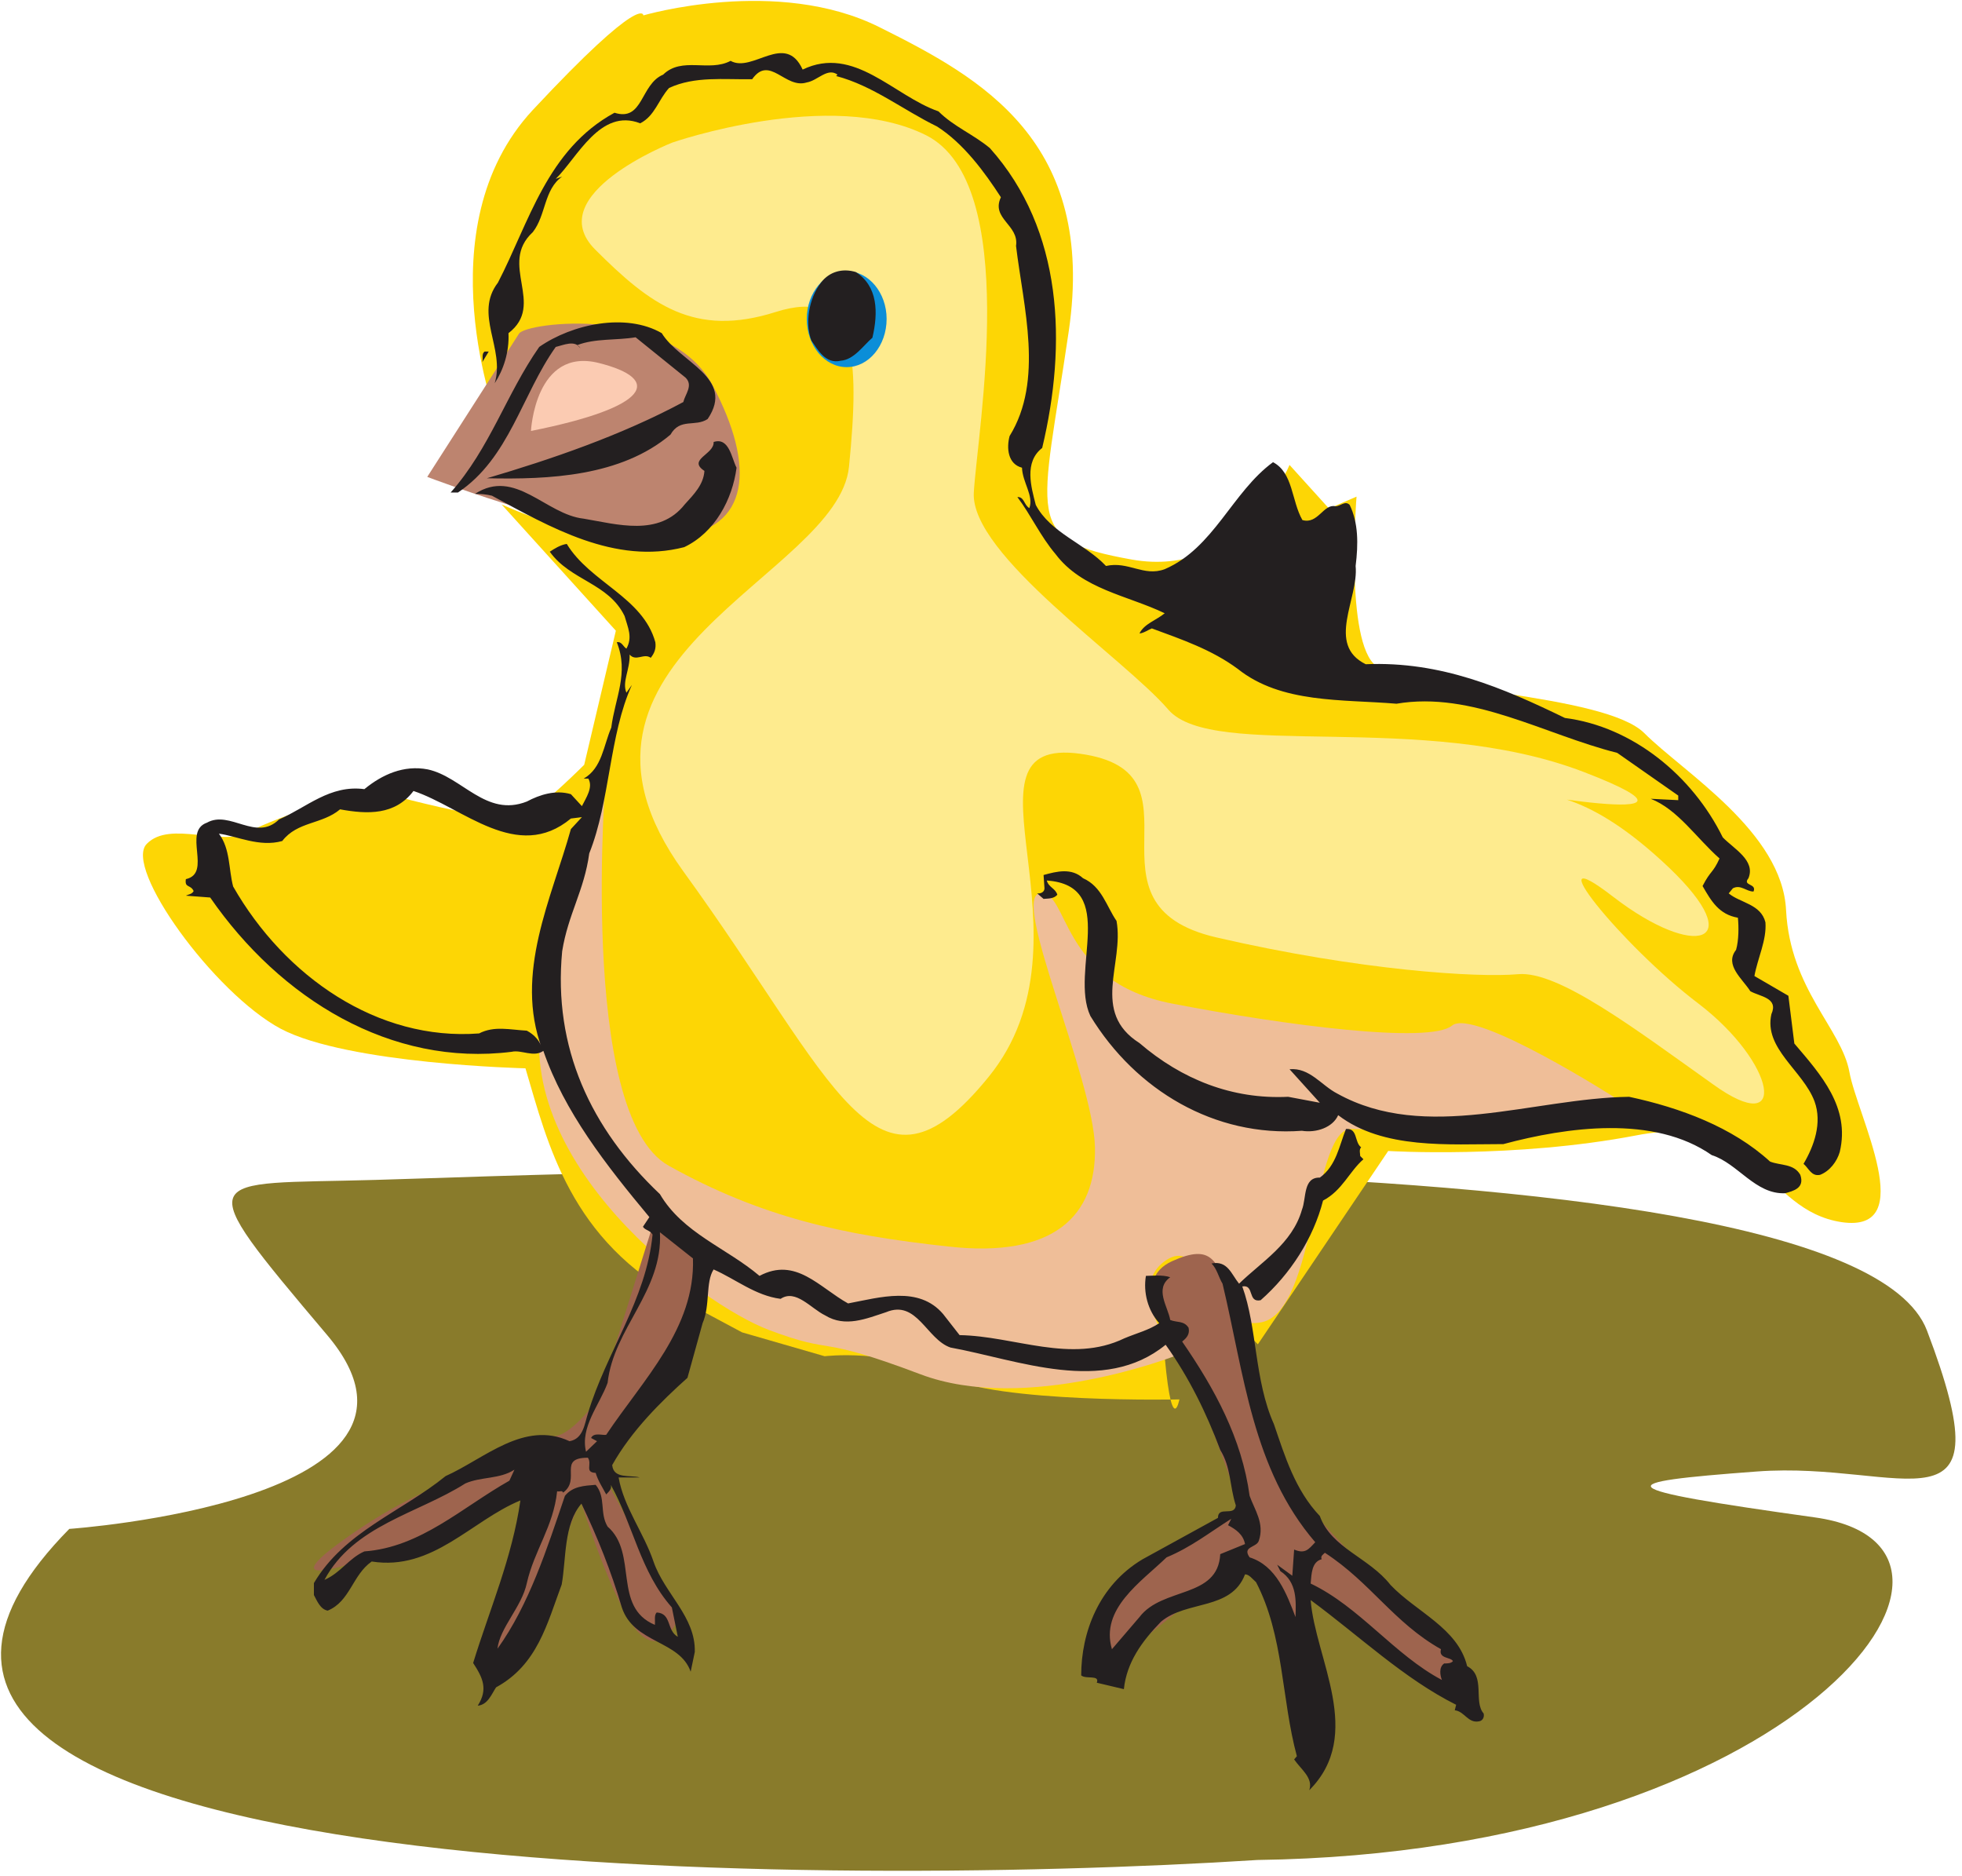
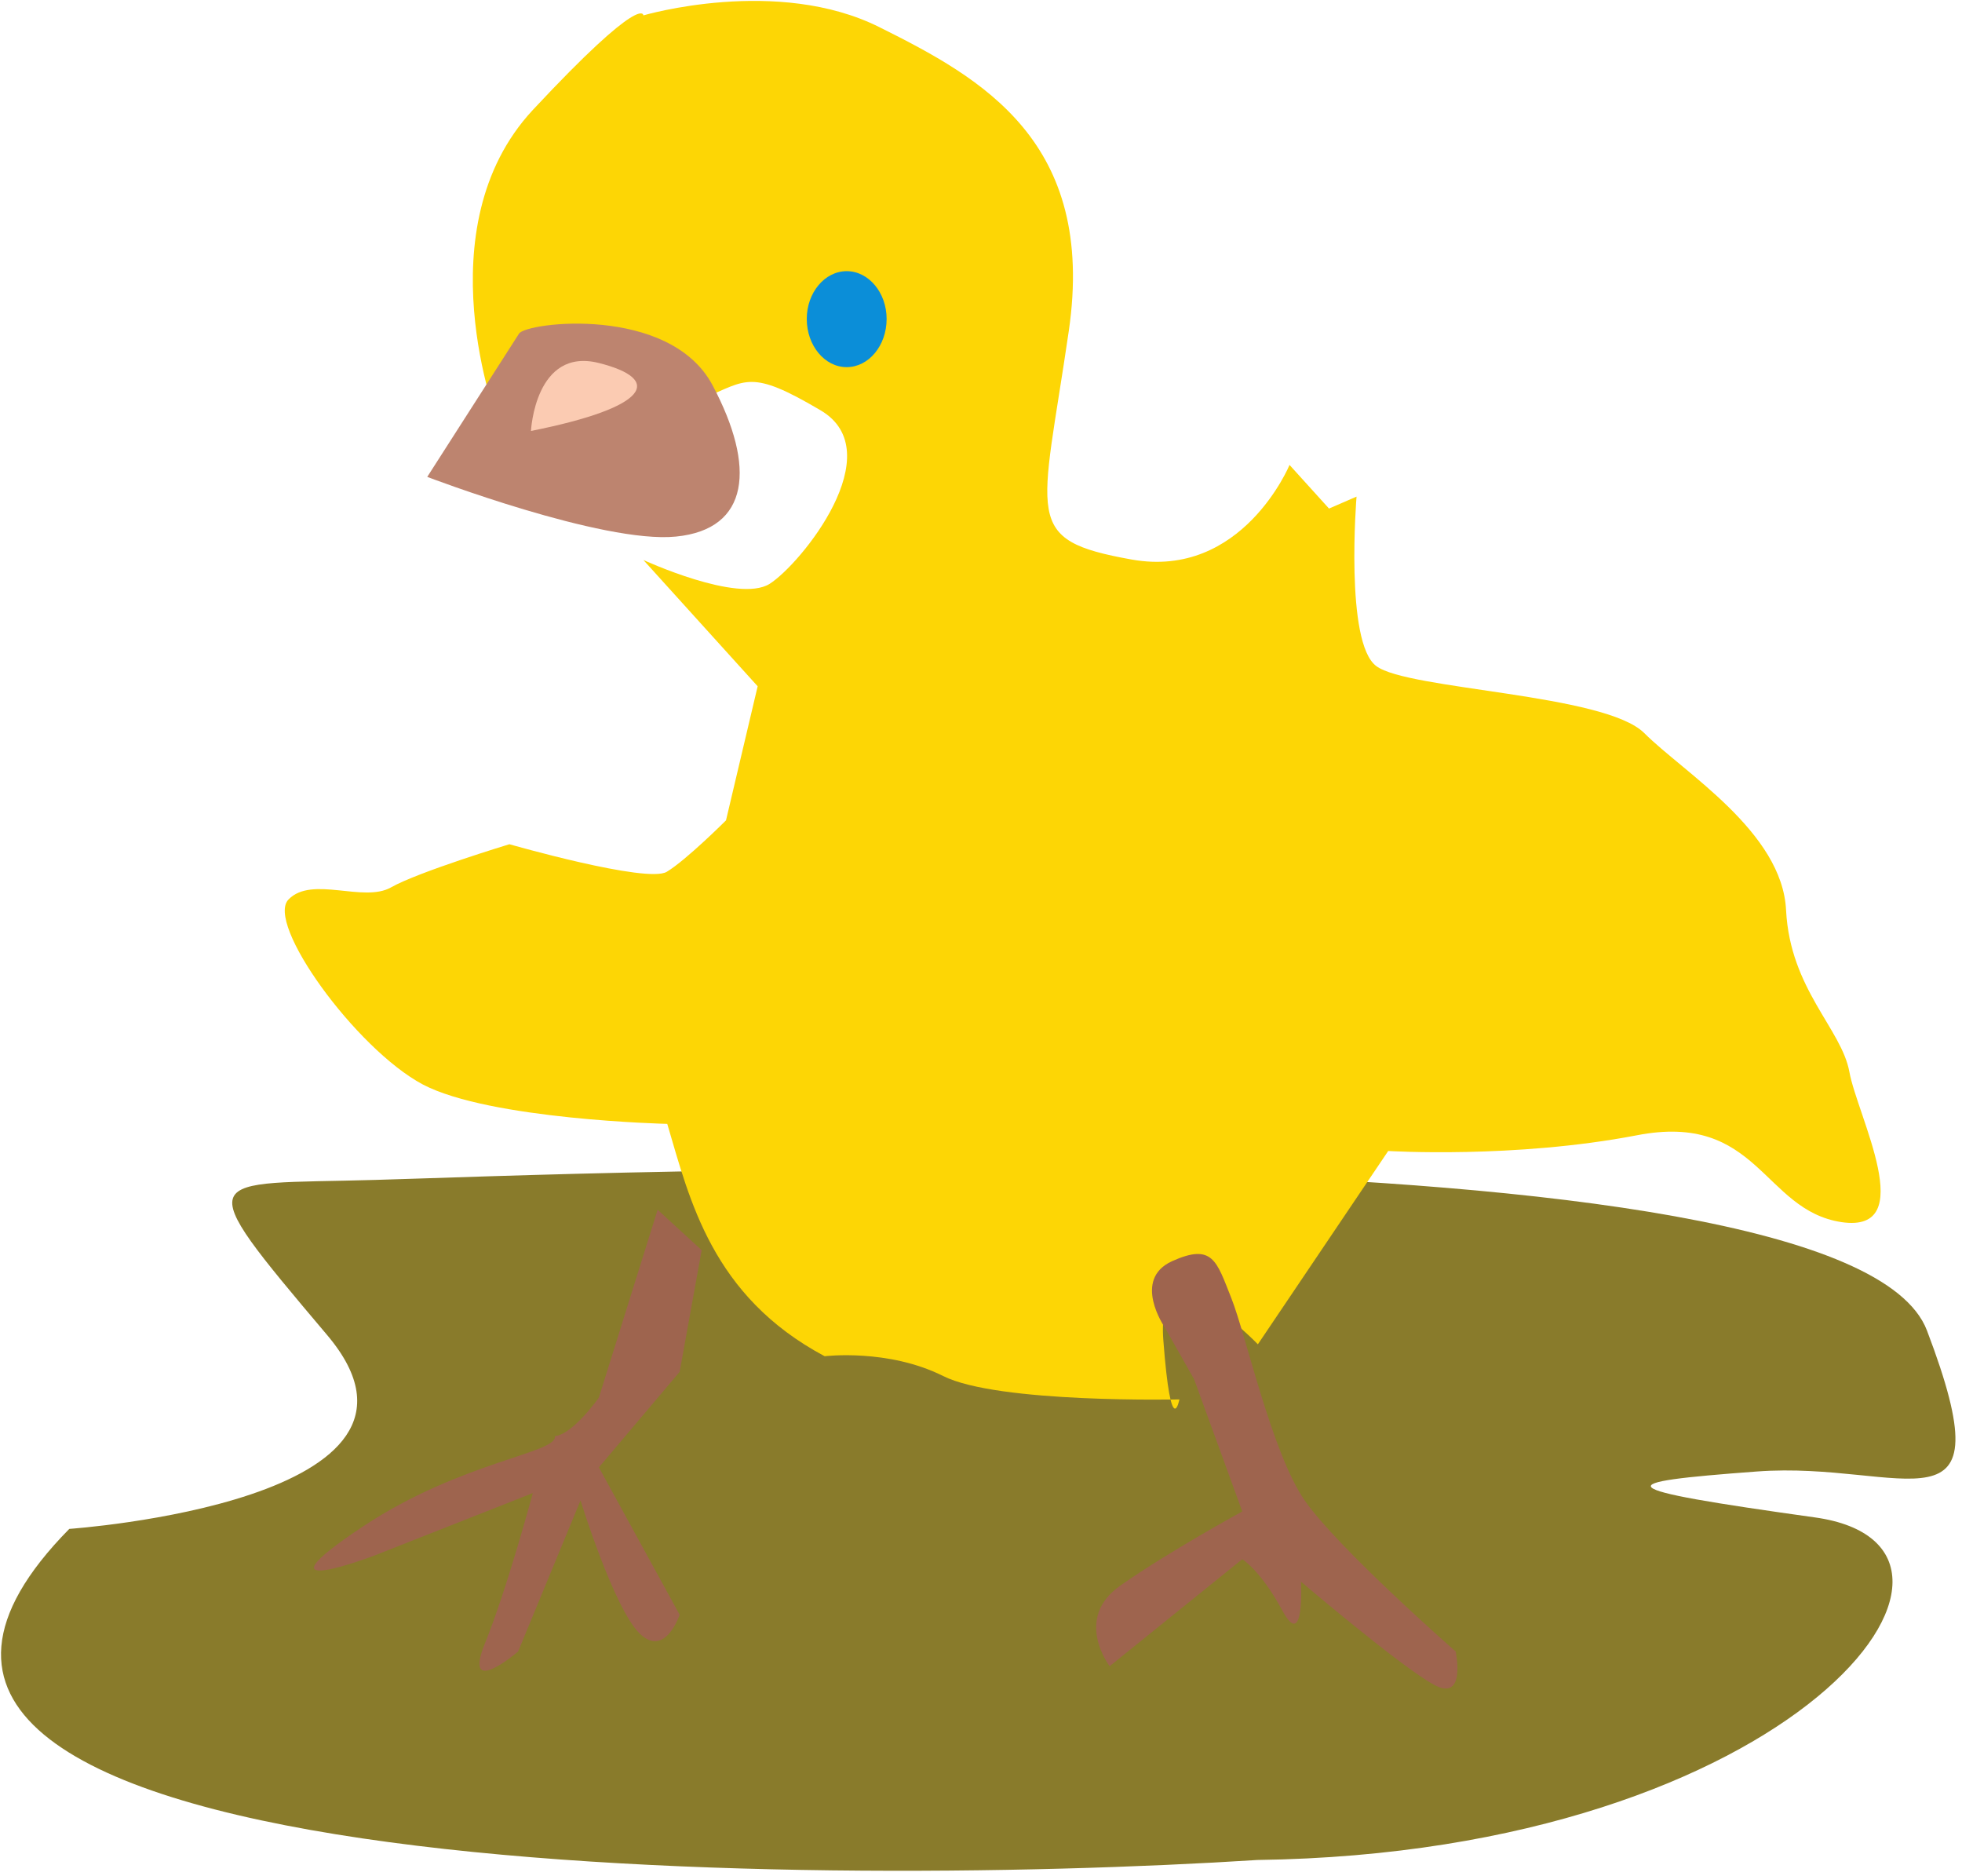
<svg xmlns="http://www.w3.org/2000/svg" xmlns:ns1="http://www.inkscape.org/namespaces/inkscape" xmlns:ns2="http://sodipodi.sourceforge.net/DTD/sodipodi-0.dtd" id="svg30761" version="1.1" ns1:version="0.48.1 " width="283.75" height="271.25" xml:space="preserve" ns2:docname="Chick_06.pdf">
  <defs id="defs30765" />
  <ns2:namedview pagecolor="#ffffff" bordercolor="#666666" borderopacity="1" objecttolerance="10" gridtolerance="10" guidetolerance="10" ns1:pageopacity="0" ns1:pageshadow="2" ns1:window-width="640" ns1:window-height="480" id="namedview30763" showgrid="false" ns1:zoom="1.0728111" ns1:cx="141.875" ns1:cy="135.625" ns1:window-x="448" ns1:window-y="108" ns1:window-maximized="0" ns1:current-layer="g30769" />
  <g id="g30769" ns1:groupmode="layer" ns1:label="Chick_06" transform="matrix(1.25,0,0,-1.25,0,271.25)">
    <g id="g30771" transform="scale(0.24,0.24)">
      <path d="m 33.406,167.25 c 0,0 192.028,13.281 124.332,93.398 -67.695,80.122 -60.617,72.375 23.231,74.813 83.625,2.211 708.816,30.32 747.976,-72.598 39.157,-102.918 -10.843,-62.636 -82.078,-67.949 -71.234,-5.309 -73.226,-7.965 28.098,-22.133 C 976.508,158.617 865.895,11.215 606.172,7.672 387.816,-6.273 -135.168,-3.836 33.406,167.25" style="fill:#897b2b;fill-opacity:1;fill-rule:nonzero;stroke:none" id="path30773" />
-       <path d="m 240.035,700.652 c 0,0 -36.281,93.399 16.813,150.504 53.316,57.102 53.316,45.59 53.316,45.59 0,0 64.602,19.035 113.934,-5.754 49.336,-24.566 104.422,-55.109 91.148,-146.297 -13.273,-91.187 -22.789,-100.703 30.309,-110.222 53.316,-9.516 76.101,45.593 76.101,45.593 l 19.028,-21.023 13.273,5.754 c 0,0 -5.754,-70.383 9.512,-81.672 15.265,-11.508 110.172,-13.277 129.199,-32.312 19.023,-19.036 66.59,-47.586 68.359,-85.434 1.989,-38.07 26.77,-57.102 30.528,-77.906 3.761,-21.028 34.07,-77.91 -3.758,-72.375 -38.055,5.754 -40.043,53.34 -98.891,41.832 -58.847,-11.289 -119.683,-7.528 -119.683,-7.528 l -62.832,-93.179 c 0,0 -49.332,51.347 -45.575,1.992 3.762,-49.578 7.747,-28.551 7.747,-28.551 0,0 -87.61,-1.992 -113.934,11.289 -26.547,13.277 -57.078,9.516 -57.078,9.516 l -39.821,11.508 -28.539,15.273 c -54.421,28.996 -65.043,75.473 -75.882,111.992 0,0 -85.614,1.992 -117.914,19.035 -32.301,17.262 -76.102,77.907 -64.598,89.196 11.281,11.507 36.058,-1.774 49.332,5.754 13.273,7.523 57.078,20.804 57.078,20.804 0,0 66.367,-19.035 75.883,-13.281 9.512,5.758 28.539,24.789 28.539,24.789 l 15.262,64.629 -55.086,60.863 c 0,0 45.574,-21.023 60.84,-11.508 15.043,9.52 58.847,63.524 24.554,83.665 -34.07,20.14 -35.617,14.386 -56.633,5.753 -20.796,-19.035 -30.531,-38.289 -30.531,-38.289" style="fill:#fdd605;fill-opacity:1;fill-rule:nonzero;stroke:none" id="path30775" />
-       <path d="m 324.102,835.441 c 0,0 -63.711,-25.011 -37.164,-51.57 26.546,-26.558 47.785,-42.496 86.941,-30.101 38.937,12.394 40.707,-21.247 35.398,-74.586 -5.312,-53.121 -154.199,-92.293 -79.867,-194.993 74.555,-102.695 92.254,-166.66 147.121,-99.152 54.864,67.281 -19.468,164.664 44.246,155.813 63.934,-8.852 -3.543,-72.594 65.703,-88.532 69.024,-15.937 125.879,-19.476 145.348,-17.707 19.469,1.77 56.637,-26.558 94.024,-53.117 37.164,-26.781 30.086,10.625 -7.079,38.953 -37.39,28.328 -79.867,81.449 -40.929,51.348 39.156,-30.102 65.707,-23.02 26.769,14.164 -39.156,37.184 -60.394,35.414 -74.554,37.184 -14.157,1.769 111.718,-21.247 33.625,8.855 -78.094,30.098 -178.973,5.309 -200.434,30.098 -21.238,24.793 -95.57,74.59 -93.801,104.691 1.77,30.102 23.008,148.953 -23.008,172.191 -46.015,23.02 -122.339,-3.539 -122.339,-3.539" style="fill:#feeb8e;fill-opacity:1;fill-rule:nonzero;stroke:none" id="path30777" />
-       <path d="m 292.246,533.77 c 0,0 -14.16,-166.661 30.086,-191.45 44.469,-24.789 83.625,-33.422 134.731,-38.953 51.101,-5.754 71.457,14.828 70.792,47.809 -0.664,33.195 -40.707,120.621 -26.546,122.39 14.156,1.774 8.847,-42.492 63.714,-53.117 55.086,-10.625 124.11,-19.476 134.95,-10.625 10.617,8.856 79.64,-35.41 79.64,-35.41 0,0 -108.179,-16.156 -127.648,-14.387 -19.469,1.77 -17.258,-87.867 -43.805,-93.179 -26.547,-5.313 -26.988,43.601 -46.68,29.437 -19.468,-14.164 5.754,-45.375 5.754,-45.375 0,0 -72.562,-28.551 -123.668,-9.074 -51.546,19.477 -39.82,8.855 -72.785,21.25 -32.961,12.394 -126.765,81.668 -108.621,157.363 7.078,79.68 30.086,113.321 30.086,113.321" style="fill:#efbe98;fill-opacity:1;fill-rule:nonzero;stroke:none" id="path30779" />
+       <path d="m 240.035,700.652 c 0,0 -36.281,93.399 16.813,150.504 53.316,57.102 53.316,45.59 53.316,45.59 0,0 64.602,19.035 113.934,-5.754 49.336,-24.566 104.422,-55.109 91.148,-146.297 -13.273,-91.187 -22.789,-100.703 30.309,-110.222 53.316,-9.516 76.101,45.593 76.101,45.593 l 19.028,-21.023 13.273,5.754 c 0,0 -5.754,-70.383 9.512,-81.672 15.265,-11.508 110.172,-13.277 129.199,-32.312 19.023,-19.036 66.59,-47.586 68.359,-85.434 1.989,-38.07 26.77,-57.102 30.528,-77.906 3.761,-21.028 34.07,-77.91 -3.758,-72.375 -38.055,5.754 -40.043,53.34 -98.891,41.832 -58.847,-11.289 -119.683,-7.528 -119.683,-7.528 l -62.832,-93.179 c 0,0 -49.332,51.347 -45.575,1.992 3.762,-49.578 7.747,-28.551 7.747,-28.551 0,0 -87.61,-1.992 -113.934,11.289 -26.547,13.277 -57.078,9.516 -57.078,9.516 c -54.421,28.996 -65.043,75.473 -75.882,111.992 0,0 -85.614,1.992 -117.914,19.035 -32.301,17.262 -76.102,77.907 -64.598,89.196 11.281,11.507 36.058,-1.774 49.332,5.754 13.273,7.523 57.078,20.804 57.078,20.804 0,0 66.367,-19.035 75.883,-13.281 9.512,5.758 28.539,24.789 28.539,24.789 l 15.262,64.629 -55.086,60.863 c 0,0 45.574,-21.023 60.84,-11.508 15.043,9.52 58.847,63.524 24.554,83.665 -34.07,20.14 -35.617,14.386 -56.633,5.753 -20.796,-19.035 -30.531,-38.289 -30.531,-38.289" style="fill:#fdd605;fill-opacity:1;fill-rule:nonzero;stroke:none" id="path30775" />
      <path d="m 205.965,674.313 44.246,69.054 c 3.543,5.535 72.785,13.946 93.359,-25.008 20.797,-39.175 17.922,-69.277 -17.699,-72.82 C 290.477,642 205.965,674.313 205.965,674.313" style="fill:#bd846f;fill-opacity:1;fill-rule:nonzero;stroke:none" id="path30781" />
      <path d="m 267.469,211.957 c 8.847,0.887 21.238,18.594 21.238,18.594 l 28.316,90.523 21.239,-19.476 -10.621,-58.653 -38.934,-46.039 38.934,-71.047 c 0,0 -7.078,-21.246 -19.465,-8.851 -12.391,12.394 -28.321,63.965 -28.321,63.965 L 249.77,108.156 c 0,0 -26.77,-23.019 -16.149,3.539 10.84,26.563 23.227,72.817 23.227,72.817 l -76.325,-30.098 c 0,0 -61.941,-23.461 -5.308,14.164 47.566,31.43 93.801,35.192 92.254,43.379" style="fill:#9e644e;fill-opacity:1;fill-rule:nonzero;stroke:none" id="path30783" />
      <path d="m 561.48,264.414 c 0,0 -15.925,23.016 3.543,31.871 19.688,8.852 21.457,0 28.536,-17.707 7.082,-17.707 19.468,-74.59 35.398,-97.605 15.93,-23.02 72.785,-72.817 72.785,-72.817 0,0 5.309,-24.789 -10.621,-15.937 -16.148,8.855 -63.933,49.578 -63.933,49.578 0,0 1.769,-33.641 -8.848,-14.164 -10.621,19.695 -19.469,25.008 -19.469,25.008 l -63.937,-51.567 c 0,0 -17.7,23.016 5.308,38.953 23.008,16.157 58.629,35.633 58.629,35.633 l -23.23,63.742 -14.161,25.012" style="fill:#9e644e;fill-opacity:1;fill-rule:nonzero;stroke:none" id="path30785" />
      <path d="m 408.172,773.469 c 10.617,0 19.246,-10.403 19.246,-23.02 0,-12.836 -8.629,-23.238 -19.246,-23.238 -10.621,0 -19.25,10.402 -19.25,23.238 0,12.617 8.629,23.02 19.25,23.02" style="fill:#0b8ed8;fill-opacity:1;fill-rule:nonzero;stroke:none" id="path30787" />
      <path d="m 255.965,696.445 c 0,0 1.988,40.504 32.742,32.758 30.75,-7.746 24.996,-21.25 -32.742,-32.758" style="fill:#fbcbb2;fill-opacity:1;fill-rule:nonzero;stroke:none" id="path30789" />
-       <path d="m 623.867,56.145 1.328,1.547 0,0 c -7.519,27.668 -6.195,57.989 -19.687,83.883 -1.774,1.551 -3.32,3.766 -5.313,3.766 -6.636,-17.488 -28.093,-12.395 -40.484,-22.797 -9.289,-9.52 -16.59,-19.699 -17.918,-32.535 l 0,0 -13.055,3.098 0,0 c 1.551,3.984 -5.308,1.547 -7.519,3.539 0,20.585 8.406,43.383 29.644,55.996 l 0,0 36.282,19.922 0,0 c 0,5.976 7.964,0.441 8.628,5.976 -3.097,9.516 -2.214,18.149 -7.523,26.781 -6.637,17.703 -15.043,34.969 -26.324,50.684 -29.867,-24.348 -71.016,-7.305 -103.758,-1.328 -11.504,3.984 -16.148,23.238 -30.973,17.039 -9.511,-3.098 -19.687,-7.524 -29.422,-1.547 -6.859,3.32 -14.16,12.836 -21.46,7.969 -12.168,1.547 -21.68,9.515 -32.301,14.164 -3.981,-6.199 -1.547,-17.266 -5.309,-25.895 l 0,0 -7.301,-26.34 0,0 c -12.609,-11.289 -26.988,-25.453 -36.281,-42.05 0.664,-6.864 8.629,-4.649 13.274,-5.977 l -10.176,0 0,0 c 2.433,-14.164 12.168,-26.781 16.812,-40.504 5.309,-15.492 20.356,-26.558 19.91,-43.601 l 0,0 -1.988,-9.516 0,0 c -5.312,15.27 -27.433,13.5 -33.187,30.984 -5.086,17.262 -11.723,33.864 -19.469,50.02 -8.625,-9.957 -7.297,-26.559 -9.512,-38.953 -7.078,-19.035 -11.722,-38.731 -31.633,-49.578 -2.214,-3.32 -3.984,-8.41 -8.851,-8.851 5.09,7.969 2.433,13.5 -2.211,20.582 7.965,25.895 18.805,50.684 22.785,78.352 -23.672,-9.739 -42.254,-34.086 -71.676,-29.438 -9.293,-6.418 -10.398,-19.254 -21.238,-23.683 -3.539,0.664 -5.09,4.648 -6.637,7.527 l 0,5.754 c 14.598,24.789 42.254,34.305 63.492,51.57 18.805,8.41 37.829,27 59.731,16.82 6.637,1.106 7.301,8.411 8.848,13.282 8.851,29.656 28.097,54.668 31.195,86.316 -1.328,2.215 -3.539,1.992 -4.645,3.762 l 0,0 3.098,4.648 0,0 c -21.02,25.231 -40.93,50.684 -51.105,80.121 -4.645,-3.32 -10.622,0.664 -15.266,-0.441 -58.184,-7.305 -111.5,25.453 -145.348,74.363 l 0,0 -11.722,0.887 0,0 c 1.324,0.664 2.875,0.664 3.758,2.215 -1.547,3.32 -4.426,1.328 -3.758,5.754 12.828,2.875 -1.77,23.015 10.176,27.222 11.063,6.2 23.672,-9.297 34.731,1.551 13.273,5.754 24.558,16.82 41.148,14.606 8.629,7.082 19.028,11.73 30.532,9.519 16.593,-3.543 28.097,-23.242 47.785,-15.492 6.195,3.316 13.937,5.754 21.238,3.539 l 0,0 5.309,-5.754 0,0 c 1.992,3.984 5.531,9.074 3.097,13.277 l -2.211,0 0,0 c 8.848,5.094 9.512,15.938 13.274,24.571 1.769,14.164 8.629,26.336 2.652,41.164 2.434,0.445 3.098,-2.211 4.648,-3.098 3.098,5.535 0.665,10.184 -0.886,15.715 -7.742,15.938 -26.106,17.043 -36.059,30.988 1.992,1.325 5.086,3.317 8.184,3.762 11.285,-18.594 36.726,-25.676 42.699,-47.367 0.441,-3.098 -0.441,-5.309 -2.215,-7.524 -3.316,2.434 -7.078,-1.992 -10.176,1.551 0.223,-7.305 -3.761,-13.058 -1.547,-18.371 l 0,0 2.653,3.762 0,0 c -11.059,-24.348 -10.395,-55.774 -20.574,-81.227 -2.43,-17.929 -10.176,-29.215 -13.051,-47.144 -4.426,-46.477 13.715,-85.43 47.121,-117.082 11.062,-18.813 32.078,-25.895 48.008,-39.395 17.476,9.293 28.758,-5.535 42.695,-13.281 15.266,2.879 34.07,8.633 45.797,-5.09 l 0,0 7.965,-10.184 0,0 c 26.547,-0.441 53.758,-13.941 79.418,-1.546 5.754,2.433 11.949,3.984 16.816,7.304 -5.531,6.196 -7.742,14.828 -6.418,22.797 2.434,0 8.188,0.664 11.727,-0.664 -7.742,-5.535 -1.106,-14.168 0,-20.586 3.097,-1.328 6.636,-0.219 8.847,-3.762 0.664,-3.097 -0.882,-4.867 -3.097,-6.64 15.711,-22.797 28.761,-46.699 32.523,-74.367 2.434,-6.86 7.301,-13.278 4.422,-21.688 -1.105,-3.32 -8.184,-2.656 -4.422,-7.969 12.832,-3.984 17.918,-17.707 22.121,-28.773 0.223,7.527 0.887,16.82 -7.301,22.133 l 0,0 -1.546,3.097 7.3,-5.308 0.883,12.613 0,0 c 5.313,-2.211 6.86,0 10.18,3.543 -30.313,35.191 -34.293,81.227 -44.692,124.609 -1.988,3.317 -2.652,7.082 -5.308,9.739 7.742,1.547 9.512,-5.094 13.273,-9.739 10.621,10.403 25.664,19.254 30.309,35.633 2.215,5.531 0.441,15.711 8.629,15.492 7.965,5.754 9.293,15.27 12.609,23.461 5.754,0.442 3.981,-6.418 7.301,-8.851 -1.105,-1.11 -0.441,-3.102 -0.441,-4.207 l 0,0 1.546,-1.551 0,0 c -6.859,-5.977 -10.175,-15.051 -19.468,-19.918 -4.645,-18.148 -15.707,-35.414 -30.086,-48.027 -6.414,-1.328 -2.875,7.746 -8.848,6.64 7.301,-20.144 5.75,-45.152 15.262,-66.402 5.312,-15.492 10.18,-31.648 22.125,-44.266 5.531,-15.492 23.672,-19.918 34.07,-33.199 12.387,-13.058 32.52,-20.805 36.945,-39.172 9.071,-4.648 2.875,-17.043 7.961,-22.797 0.446,-1.992 -0.66,-3.543 -2.211,-3.766 -5.308,-1.105 -7.078,4.871 -11.722,5.312 l 0,0 0.66,2.656 0,0 c -25.219,12.617 -46.68,33.2 -70.129,50.465 2.215,-28.332 26.106,-64.851 -0.664,-91.632 1.992,5.977 -3.98,9.961 -7.301,14.832 l 0,0 z m 7.965,84.766 0,0 c 23.672,-11.285 40.266,-34.305 63.273,-46.476 -0.886,2.211 -1.55,6.195 1.106,7.964 1.547,0 3.316,0 4.203,1.11 -0.887,1.992 -7.078,1.105 -5.754,5.754 -22.785,12.836 -33.847,32.093 -55.969,46.48 -0.886,-0.887 -2.211,-1.551 -1.546,-3.101 -4.872,-1.328 -4.872,-7.082 -5.313,-11.731 l 0,0 z m -69.465,12.617 0,0 c -12.39,-11.953 -32.078,-24.789 -26.328,-44.265 l 0,0 13.277,15.492 0,0 c 11.059,14.609 37.829,8.855 38.934,30.324 l 0,0 11.945,4.867 0,0 c -0.882,4.649 -4.422,7.082 -8.183,9.075 l 0,0 1.547,3.097 0,0 c -10.84,-6.859 -19.465,-13.719 -31.192,-18.59 l 0,0 z m -322.551,-44.043 0,0 c 15.262,21.246 23.891,48.25 32.52,73.7 3.762,4.648 9.293,4.871 14.82,5.312 5.09,-6.195 1.77,-13.5 5.754,-20.141 14.82,-12.835 2.211,-38.73 22.785,-47.363 0.223,2.215 -0.441,4.649 0.887,5.977 7.301,-0.442 4.645,-8.633 10.176,-11.731 l 0,0 -2.875,14.164 0,0 c -15.266,17.262 -18.586,39.618 -29.426,59.094 0.664,-2.211 -1.328,-3.539 -2.211,-4.644 -1.769,3.316 -3.984,6.636 -5.09,10.398 -5.527,0.223 -1.547,4.207 -3.761,7.305 -14.821,0 -3.098,-10.403 -11.946,-16.821 -0.441,1.329 -1.769,0.223 -2.875,0.664 -1.769,-17.043 -11.062,-28.55 -14.601,-44.265 -2.434,-11.508 -13.051,-21.469 -14.157,-31.649 l 0,0 z m -83.406,33.2 0,0 c 7.742,3.32 11.727,10.402 19.246,13.718 27.211,1.996 47.125,21.25 69.91,34.086 l 0,0 2.434,5.313 0,0 C 240.922,191.152 231.852,192.48 224.328,189.16 201.32,174.555 170.57,169.02 156.41,142.684 l 0,0 z m 136.5,94.949 0,0 c -3.984,-10.844 -13.273,-21.25 -10.398,-33.199 l 0,0 5.308,5.089 -2.875,1.551 0,0 c 1.328,2.875 5.754,1.106 7.301,1.547 17.918,26.781 42.918,51.348 41.813,84.992 l 0,0 -15.93,12.614 0,0 c 1.551,-28.329 -22.344,-46.258 -25.219,-72.594 l 0,0 z m 532.278,109.777 0,0 c 12.609,-3.984 21.015,-19.031 35.398,-18.371 3.98,1.109 9.512,2.438 7.297,8.856 -3.094,5.531 -9.735,4.425 -14.598,6.418 -18.144,16.597 -43.14,25.894 -67.918,31.207 -46.461,-0.665 -98.008,-22.133 -140.703,1.55 -7.742,3.985 -13.273,12.614 -23.008,11.731 l 0,0 14.602,-16.156 -15.266,2.875 0,0 c -26.988,-1.329 -51.324,8.41 -71.676,25.894 -23.671,15.051 -7.304,38.289 -11.062,58.875 -4.867,7.082 -7.082,16.598 -16.149,20.582 -5.531,5.09 -12.613,3.32 -19.027,1.551 l 0,0 0.442,-6.418 0,0 c 0,-1.774 -1.77,-2.656 -3.54,-2.438 l 0,0 3.098,-2.656 0,0 c 2.434,0.223 4.867,0 6.637,1.992 -0.887,3.102 -4.203,3.543 -5.09,6.864 34.953,-2.434 10.84,-43.602 21.02,-65.293 21.898,-35.856 59.953,-58.43 101.984,-55.332 6.859,-1.106 14.824,1.55 17.476,7.527 21.68,-16.602 53.317,-13.945 79.645,-13.945 30.527,8.187 72.563,14.164 100.438,-5.313 l 0,0 z m 44.246,-4.203 0,0 c 2.433,-1.992 3.761,-6.199 7.964,-5.312 4.645,1.769 8.184,6.418 9.512,11.066 5.09,21.469 -9.07,37.184 -21.902,52.234 l 0,0 -2.875,23.016 -16.371,9.519 0,0 c 1.547,8.629 5.972,17.262 5.308,25.895 -2.211,8.852 -12.168,9.297 -17.699,13.941 l 0,0 1.992,2.438 0,0 c 3.762,1.992 6.414,-1.551 9.957,-1.551 1.77,3.985 -5.531,2.656 -2.433,6.418 3.539,8.633 -7.082,14.168 -12.391,19.699 -14.601,29.657 -43.359,53.34 -76.101,57.547 -29.645,14.383 -59.735,27.442 -96.016,25.895 -19.246,9.515 -3.316,31.648 -4.867,47.363 1.328,10.625 1.328,20.805 -2.875,29.438 -2.211,2.214 -4.426,-0.665 -6.86,-0.665 -5.75,1.329 -8.406,-8.851 -15.925,-6.64 -5.309,9.297 -4.426,22.797 -14.161,27.887 -19.687,-14.387 -28.539,-41.387 -52.211,-51.571 -10.175,-3.761 -17.476,3.985 -28.316,1.551 -10.176,10.844 -26.769,15.938 -33.848,29.438 -2.211,8.632 -5.75,20.582 3.098,27.445 11.945,50.019 10.176,104.91 -25.223,144.527 -7.961,6.637 -17.476,10.403 -24.777,17.707 -21.68,7.524 -40.703,32.09 -65.48,20.141 -8.411,18.367 -24.118,-1.774 -34.735,4.203 -10.398,-5.531 -23.449,2.215 -32.519,-6.641 -11.063,-4.644 -9.516,-22.797 -23.453,-18.367 -32.52,-17.707 -41.149,-52.898 -56.192,-81.894 -11.726,-15.27 3.539,-31.649 -1.547,-48.469 4.203,6.418 7.078,15.051 6.637,24.125 18.141,13.941 -5.09,33.199 11.723,48.691 6.418,8.188 5.312,20.582 14.16,26.782 l 0,0 -3.098,-1.106 0,0 c 10.399,10.18 21.461,34.305 40.707,26.777 7.078,3.543 8.848,11.512 13.938,17.043 12.386,5.754 26.324,3.985 40.043,4.207 8.406,11.95 15.925,-4.871 26.324,-1.55 5.308,0.886 9.957,7.304 14.824,3.761 l 0,0 -0.664,-0.664 0,0 c 17.699,-4.648 32.297,-16.375 48.668,-24.343 12.832,-8.192 23.008,-22.133 30.754,-34.086 -4.867,-10.403 8.848,-13.282 7.301,-23.461 3.539,-29.438 13.492,-64.848 -3.098,-91.629 -1.547,-5.754 -0.887,-13.5 5.973,-15.274 0.222,-7.082 5.75,-13.5 3.539,-19.476 -2.653,1.551 -2.434,5.535 -5.75,5.312 6.636,-8.851 11.058,-18.812 18.359,-27.445 12.832,-17.043 34.735,-19.918 52.652,-28.551 -3.98,-3.32 -9.953,-5.09 -12.164,-9.738 2.211,0.223 4.204,1.769 5.969,2.433 14.383,-5.308 28.762,-10.179 41.371,-19.476 21.02,-16.82 50.442,-14.606 76.547,-16.82 36.504,6.199 71.235,-14.829 106.41,-23.684 l 0,0 29.426,-20.582 0,-2.215 -13.273,0.664 0,0 c 13.05,-5.09 22.121,-19.031 33.183,-28.769 -3.32,-7.305 -4.203,-5.536 -8.187,-13.282 4.203,-7.304 7.965,-13.722 17.035,-15.273 0.441,-4.426 0.441,-10.844 -0.883,-15.492 -5.754,-7.301 3.098,-13.942 6.856,-19.918 4.648,-2.656 13.718,-3.098 10.175,-11.067 -3.757,-16.601 15.266,-27.222 20.797,-42.054 3.762,-10.403 -0.222,-21.469 -5.308,-30.098 l 0,0 z m -615.461,64.184 0,0 c 3.761,-1.993 6.418,-5.09 7.3,-8.633 -13.496,36.301 4.645,72.375 13.938,105.797 l 0,0 5.309,5.754 -5.309,-0.664 0,0 c -25.883,-21.469 -51.988,5.312 -75.883,13.281 -8.848,-11.731 -22.121,-11.289 -35.394,-8.856 -8.629,-7.3 -20.575,-5.754 -27.875,-15.269 -11.063,-3.102 -21.903,2.433 -30.532,3.539 5.532,-7.301 4.649,-17.039 6.86,-25.453 24.777,-43.379 69.687,-74.586 118.578,-70.824 7.301,3.761 14.824,1.769 23.008,1.328 l 0,0 z m 311.05,200.3 0,0 c 25.219,-7.3 48.668,-23.902 76.543,-20.582 -2.656,5.754 -6.636,11.289 -5.086,19.036 2.653,3.984 1.766,7.968 3.54,11.953 1.328,11.062 1.328,23.902 0,32.312 l 0,0 -10.176,-7.305 0,0 c -7.301,-3.761 -9.957,7.305 -16.153,8.852 -11.722,-7.965 -18.804,-19.918 -30.086,-27.887 -13.054,-7.965 -32.078,-4.425 -43.804,3.543 3.762,-4.871 9.734,-4.871 14.16,-7.304 7.965,-1.329 19.469,0.664 22.785,-7.305 -3.762,-2.434 -7.742,-4.426 -11.723,-5.313 l 0,0 z m -327.863,57.547 0,0 c 27.875,-15.05 59.289,-33.422 92.695,-24.789 14.821,7.082 23.231,23.02 25.219,38.289 -2.433,4.649 -3.539,14.832 -11.062,12.395 0.445,-5.973 -12.828,-8.41 -4.422,-13.942 -0.445,-6.64 -5.09,-11.289 -9.512,-16.16 -12.39,-15.711 -32.746,-9.515 -48.672,-6.859 -18.363,1.992 -32.965,24.566 -52.433,11.953 2.879,0 5.531,-0.223 8.187,-0.887 l 0,0 z m -19.91,1.551 c 19.023,21.469 26.766,47.363 42.695,70.16 15.93,11.067 41.813,16.598 59.071,6.641 8.625,-14.168 35.617,-21.469 22.121,-41.391 -5.973,-3.98 -13.274,0.664 -17.918,-7.523 -23.895,-20.141 -58.406,-21.692 -88.492,-21.028 30.75,9.075 64.597,20.586 94.683,36.743 0.887,3.761 4.867,7.968 1.11,11.73 l 0,0 -24.114,19.477 0,0 c -9.293,-1.551 -19.468,-0.442 -28.097,-3.762 l 0,0 1.546,-1.551 0,0 c -2.652,4.203 -8.183,1.551 -11.945,0.664 -16.371,-23.019 -22.344,-53.562 -47.121,-70.16 l -3.539,0 0,0 z m 16.371,67.945 1.992,0 -3.097,-5.089 0,0 c 0.441,1.769 -0.446,3.984 1.105,5.089 l 0,0 z m 157.516,5.313 c -3.098,8.191 -1.328,20.141 4.644,27.887 3.981,5.312 10.399,7.086 16.813,5.093 10.621,-6.863 10.84,-19.48 7.965,-31.652 -4.204,-3.539 -8.848,-10.625 -15.266,-11.066 -7.301,-1.77 -11.063,5.312 -14.156,9.738 l 0,0 z m 8.847,9.519 c 1.551,5.532 -0.882,13.5 5.973,16.157 3.539,-1.106 5.09,-3.766 7.301,-6.641 5.308,-9.516 -5.75,-11.73 -9.512,-17.707 -4.867,-0.887 -1.551,5.535 -3.762,8.191 l 0,0" style="fill:#231f20;fill-opacity:1;fill-rule:nonzero;stroke:none" id="path30791" />
    </g>
  </g>
</svg>